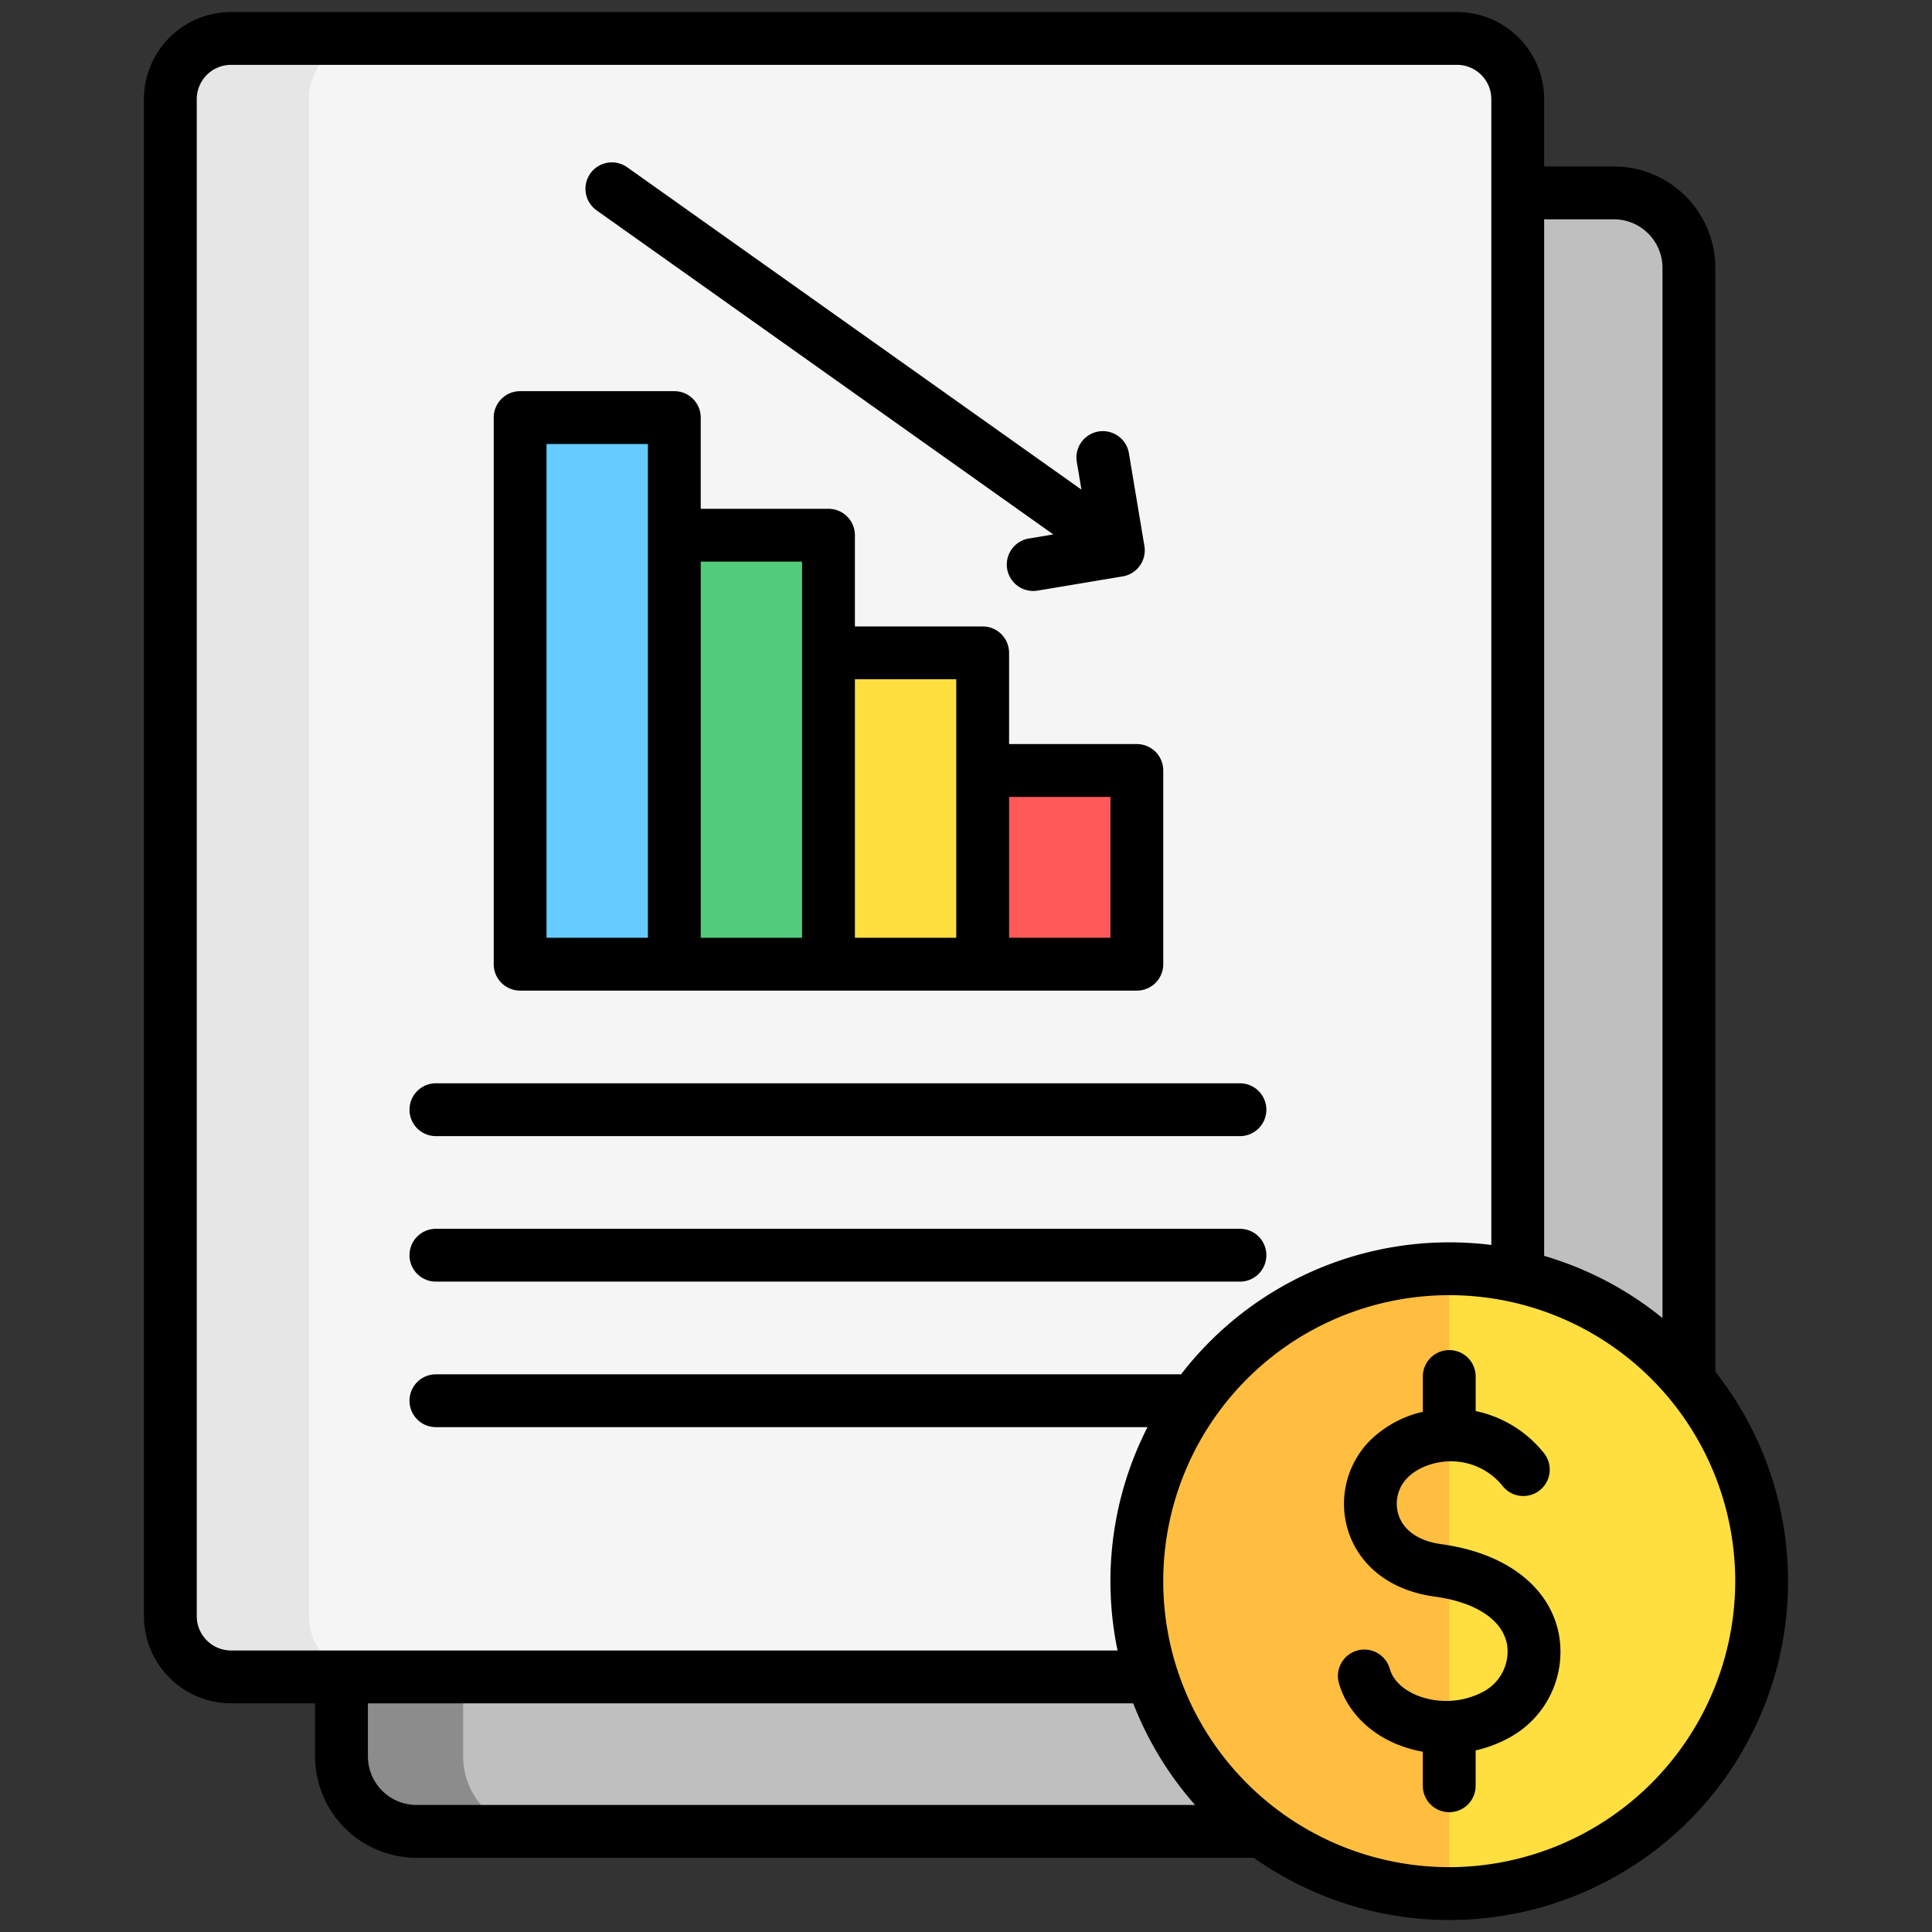
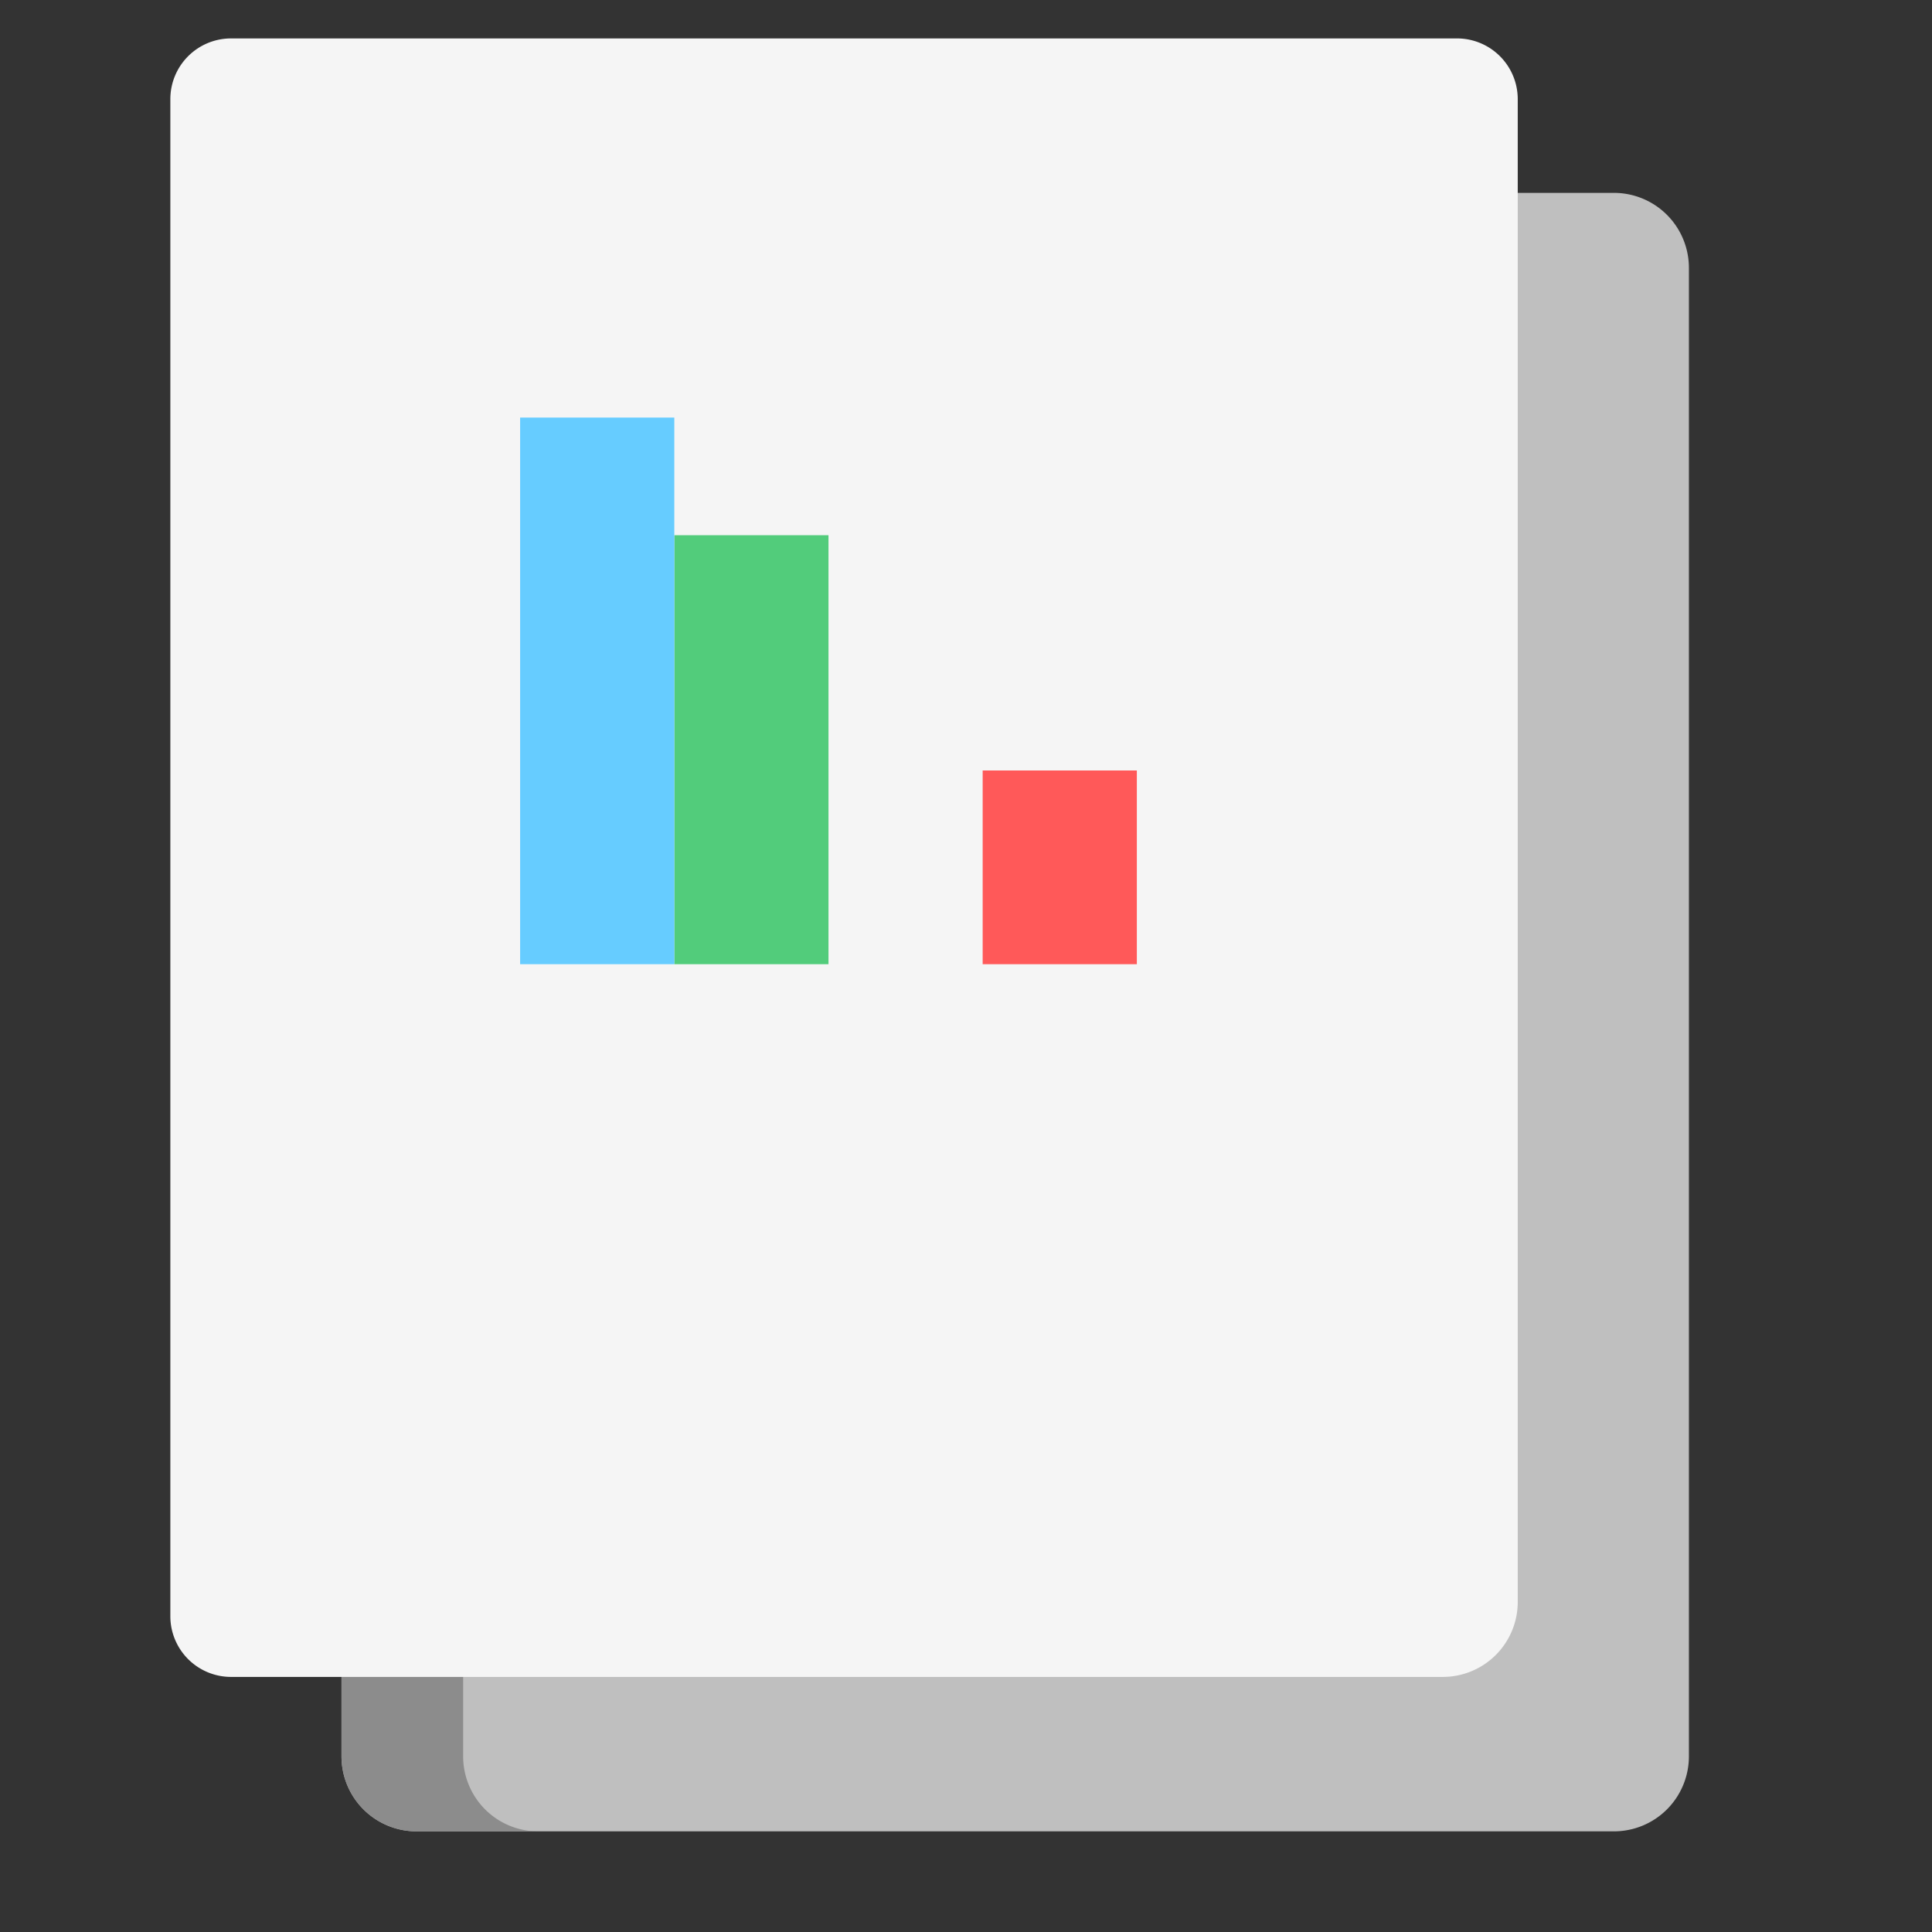
<svg xmlns="http://www.w3.org/2000/svg" viewBox="0 0 512 512">
  <rect x="0" y="0" width="512" height="512" fill="#333333" stroke="none" />
  <g id="Layer_1" data-name="Layer 1">
    <path d="m90.5 465.456v-394.471a19.87 19.87 0 0 1 19.87-19.87h317.337a19.87 19.87 0 0 1 19.87 19.87v394.471a19.87 19.87 0 0 1 -19.87 19.87h-317.333a19.87 19.87 0 0 1 -19.874-19.87z" fill="#bfbfbf" />
    <path d="m142.609 485.326h-32.235a19.87 19.87 0 0 1 -19.87-19.87v-394.471a19.87 19.87 0 0 1 19.87-19.87h32.235a19.87 19.87 0 0 0 -19.87 19.87v394.471a19.87 19.87 0 0 0 19.87 19.87z" fill="#8c8c8c" />
    <path d="m45.143 428.3v-402.023a16.093 16.093 0 0 1 16.093-16.093h324.887a16.093 16.093 0 0 1 16.093 16.093v398.259a19.859 19.859 0 0 1 -19.859 19.864h-321.121a16.093 16.093 0 0 1 -16.093-16.1z" fill="#f5f5f5" />
-     <path d="m97.973 444.4h-36.737a16.093 16.093 0 0 1 -16.093-16.1v-402.023a16.093 16.093 0 0 1 16.093-16.093h36.737a16.093 16.093 0 0 0 -16.093 16.093v402.023a16.093 16.093 0 0 0 16.093 16.1z" fill="#e6e6e6" />
    <path d="m260.417 204.187h40.859v51.336h-40.859z" fill="#ff5959" />
-     <path d="m219.557 173.012h40.86v82.511h-40.86z" fill="#ffdf40" />
    <path d="m178.7 141.836h40.859v113.687h-40.859z" fill="#52cc7b" />
    <path d="m137.839 110.66h40.861v144.863h-40.861z" fill="#6cf" />
-     <path d="m384.067 501.816a82.791 82.791 0 1 1 82.79-82.79 82.884 82.884 0 0 1 -82.79 82.79z" fill="#ffdf40" />
-     <path d="m384.067 501.816a82.791 82.791 0 1 1 0-165.581z" fill="#ffbe40" />
-     <path d="m137.839 262.523h163.437a7 7 0 0 0 7-7v-51.335a7 7 0 0 0 -7-7h-33.859v-24.176a7 7 0 0 0 -7-7h-33.86v-24.176a7 7 0 0 0 -7-7h-33.857v-24.176a7 7 0 0 0 -7-7h-40.861a7 7 0 0 0 -7 7v144.863a7 7 0 0 0 7 7zm156.437-51.335v37.335h-26.859v-37.335zm-40.859-31.176v68.511h-26.86v-68.511zm-40.86-31.176v99.687h-26.857v-99.687zm-67.718-31.176h26.861v130.863h-26.861zm11.608-71.682a7 7 0 0 1 9.76-1.658l120.381 85.434-1.226-7.345a7 7 0 1 1 13.809-2.305l4.105 24.591a7 7 0 0 1 -5.752 8.056l-22.636 3.779a7 7 0 0 1 -2.3-13.809l6.547-1.093-121.035-85.891a7 7 0 0 1 -1.653-9.759zm-47.925 248.107a7 7 0 0 1 7-7h213.078a7 7 0 0 1 0 14h-213.078a7 7 0 0 1 -7-7zm0 38.561a7 7 0 0 1 7-7h213.078a7 7 0 0 1 0 14h-213.078a7 7 0 0 1 -7-7zm346.055 30.854v-292.515a26.9 26.9 0 0 0 -26.87-26.87h-18.491v-17.838a23.119 23.119 0 0 0 -23.093-23.093h-324.887a23.119 23.119 0 0 0 -23.093 23.093v402.023a23.119 23.119 0 0 0 23.093 23.1h22.264v14.061a26.9 26.9 0 0 0 26.87 26.87h221.893a89.746 89.746 0 0 0 122.314-128.831zm-26.87-305.38a12.884 12.884 0 0 1 12.87 12.87v278.31a89.634 89.634 0 0 0 -31.361-16.479v-274.706zm-375.564 370.18v-402.023a9.1 9.1 0 0 1 9.093-9.093h324.887a9.1 9.1 0 0 1 9.093 9.093v303.65a89.739 89.739 0 0 0 -82.216 34.281h-197.478a7 7 0 1 0 0 14h188.578a89.826 89.826 0 0 0 -7.933 59.187h-234.931a9.1 9.1 0 0 1 -9.093-9.095zm45.357 37.156v-14.056h202.815a89.946 89.946 0 0 0 16.39 26.931h-206.331a12.885 12.885 0 0 1 -12.874-12.875zm286.562 29.36a75.791 75.791 0 1 1 75.791-75.79 75.876 75.876 0 0 1 -75.787 75.79zm29.107-61.428a25.875 25.875 0 0 1 -13.549 27.3 34.25 34.25 0 0 1 -8.558 3.192v9.372a7 7 0 0 1 -14 0v-9.025a33.712 33.712 0 0 1 -7.161-2.11c-7.575-3.2-13.067-9.049-15.067-16.045a7 7 0 1 1 13.461-3.848c1.137 3.974 4.908 6.089 7.055 7a20.929 20.929 0 0 0 17.65-.866 12.07 12.07 0 0 0 6.395-12.486c-1.191-6.6-8.227-11.262-19.3-12.777-11.224-1.537-19.484-7.707-22.664-16.928a23.856 23.856 0 0 1 5.417-24.192 29.143 29.143 0 0 1 14.221-7.833v-9.355a7 7 0 0 1 14 0v9.157a31.332 31.332 0 0 1 18.048 11.088 7 7 0 1 1 -10.869 8.824 17.49 17.49 0 0 0 -12.941-6.57c-4.788-.211-9.549 1.489-12.415 4.442a9.74 9.74 0 0 0 -2.225 9.876c1.416 4.108 5.439 6.814 11.326 7.62 17.219 2.357 28.877 11.39 31.18 24.164z" />
  </g>
</svg>